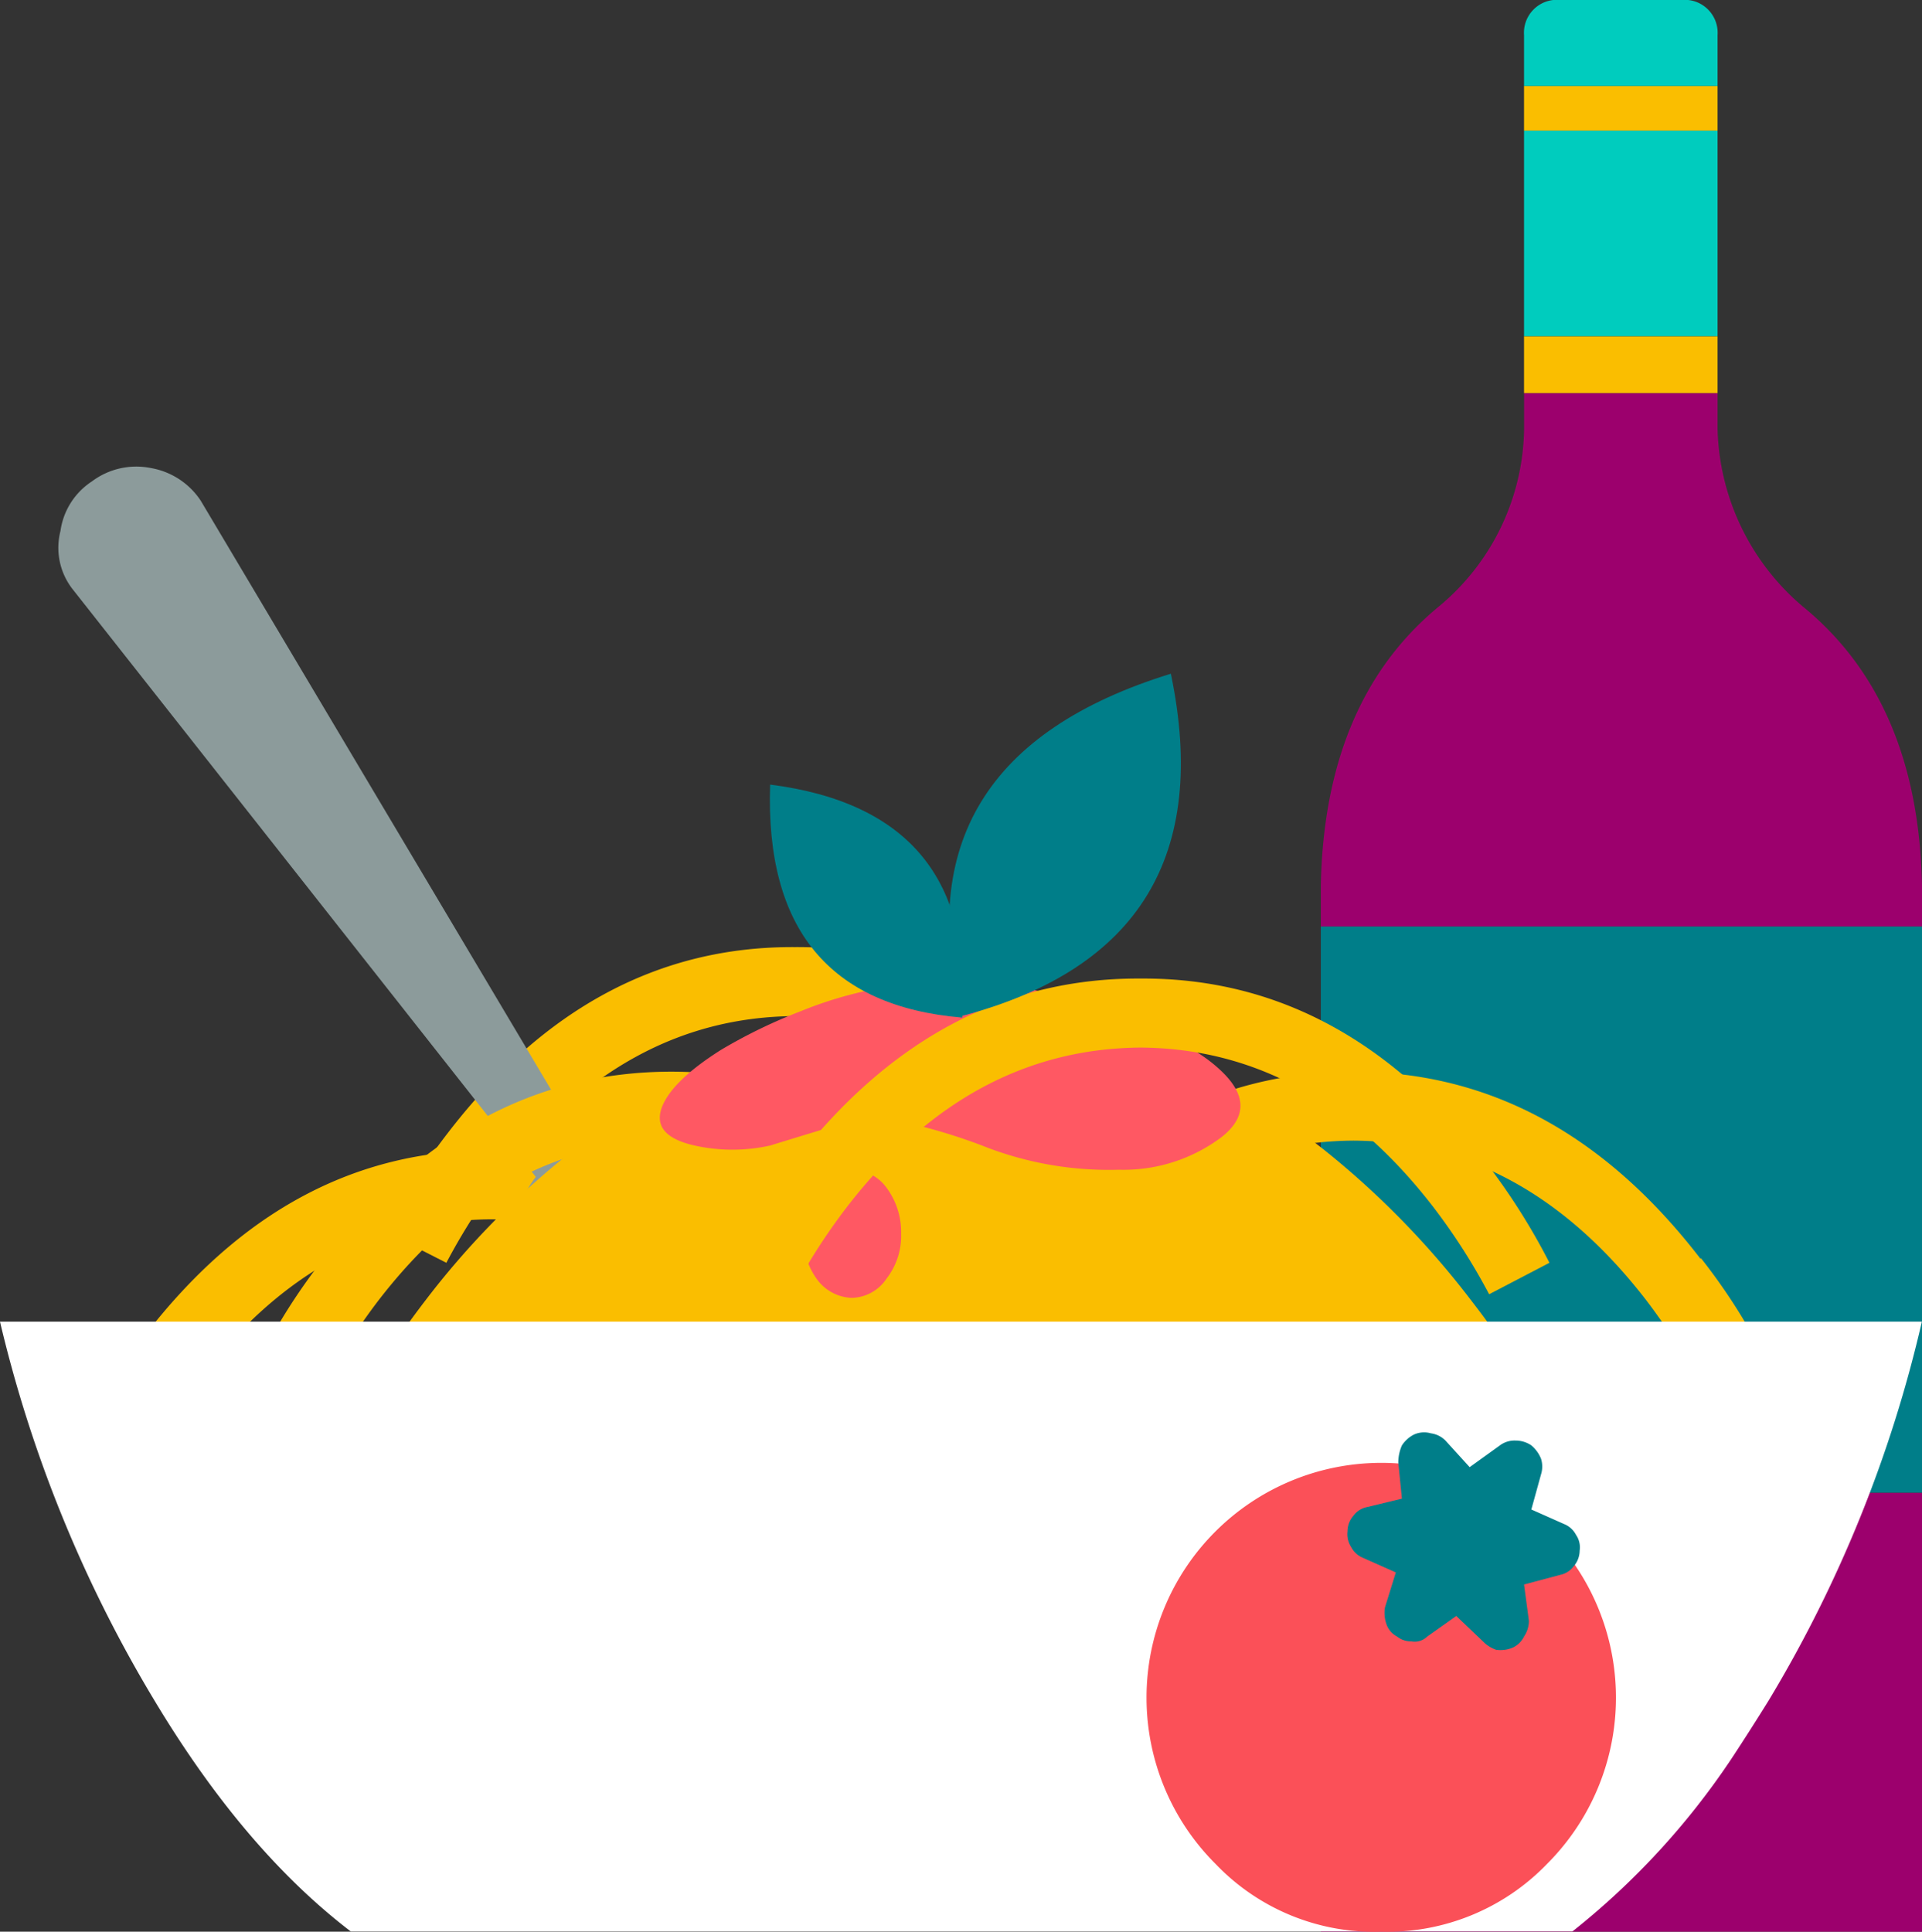
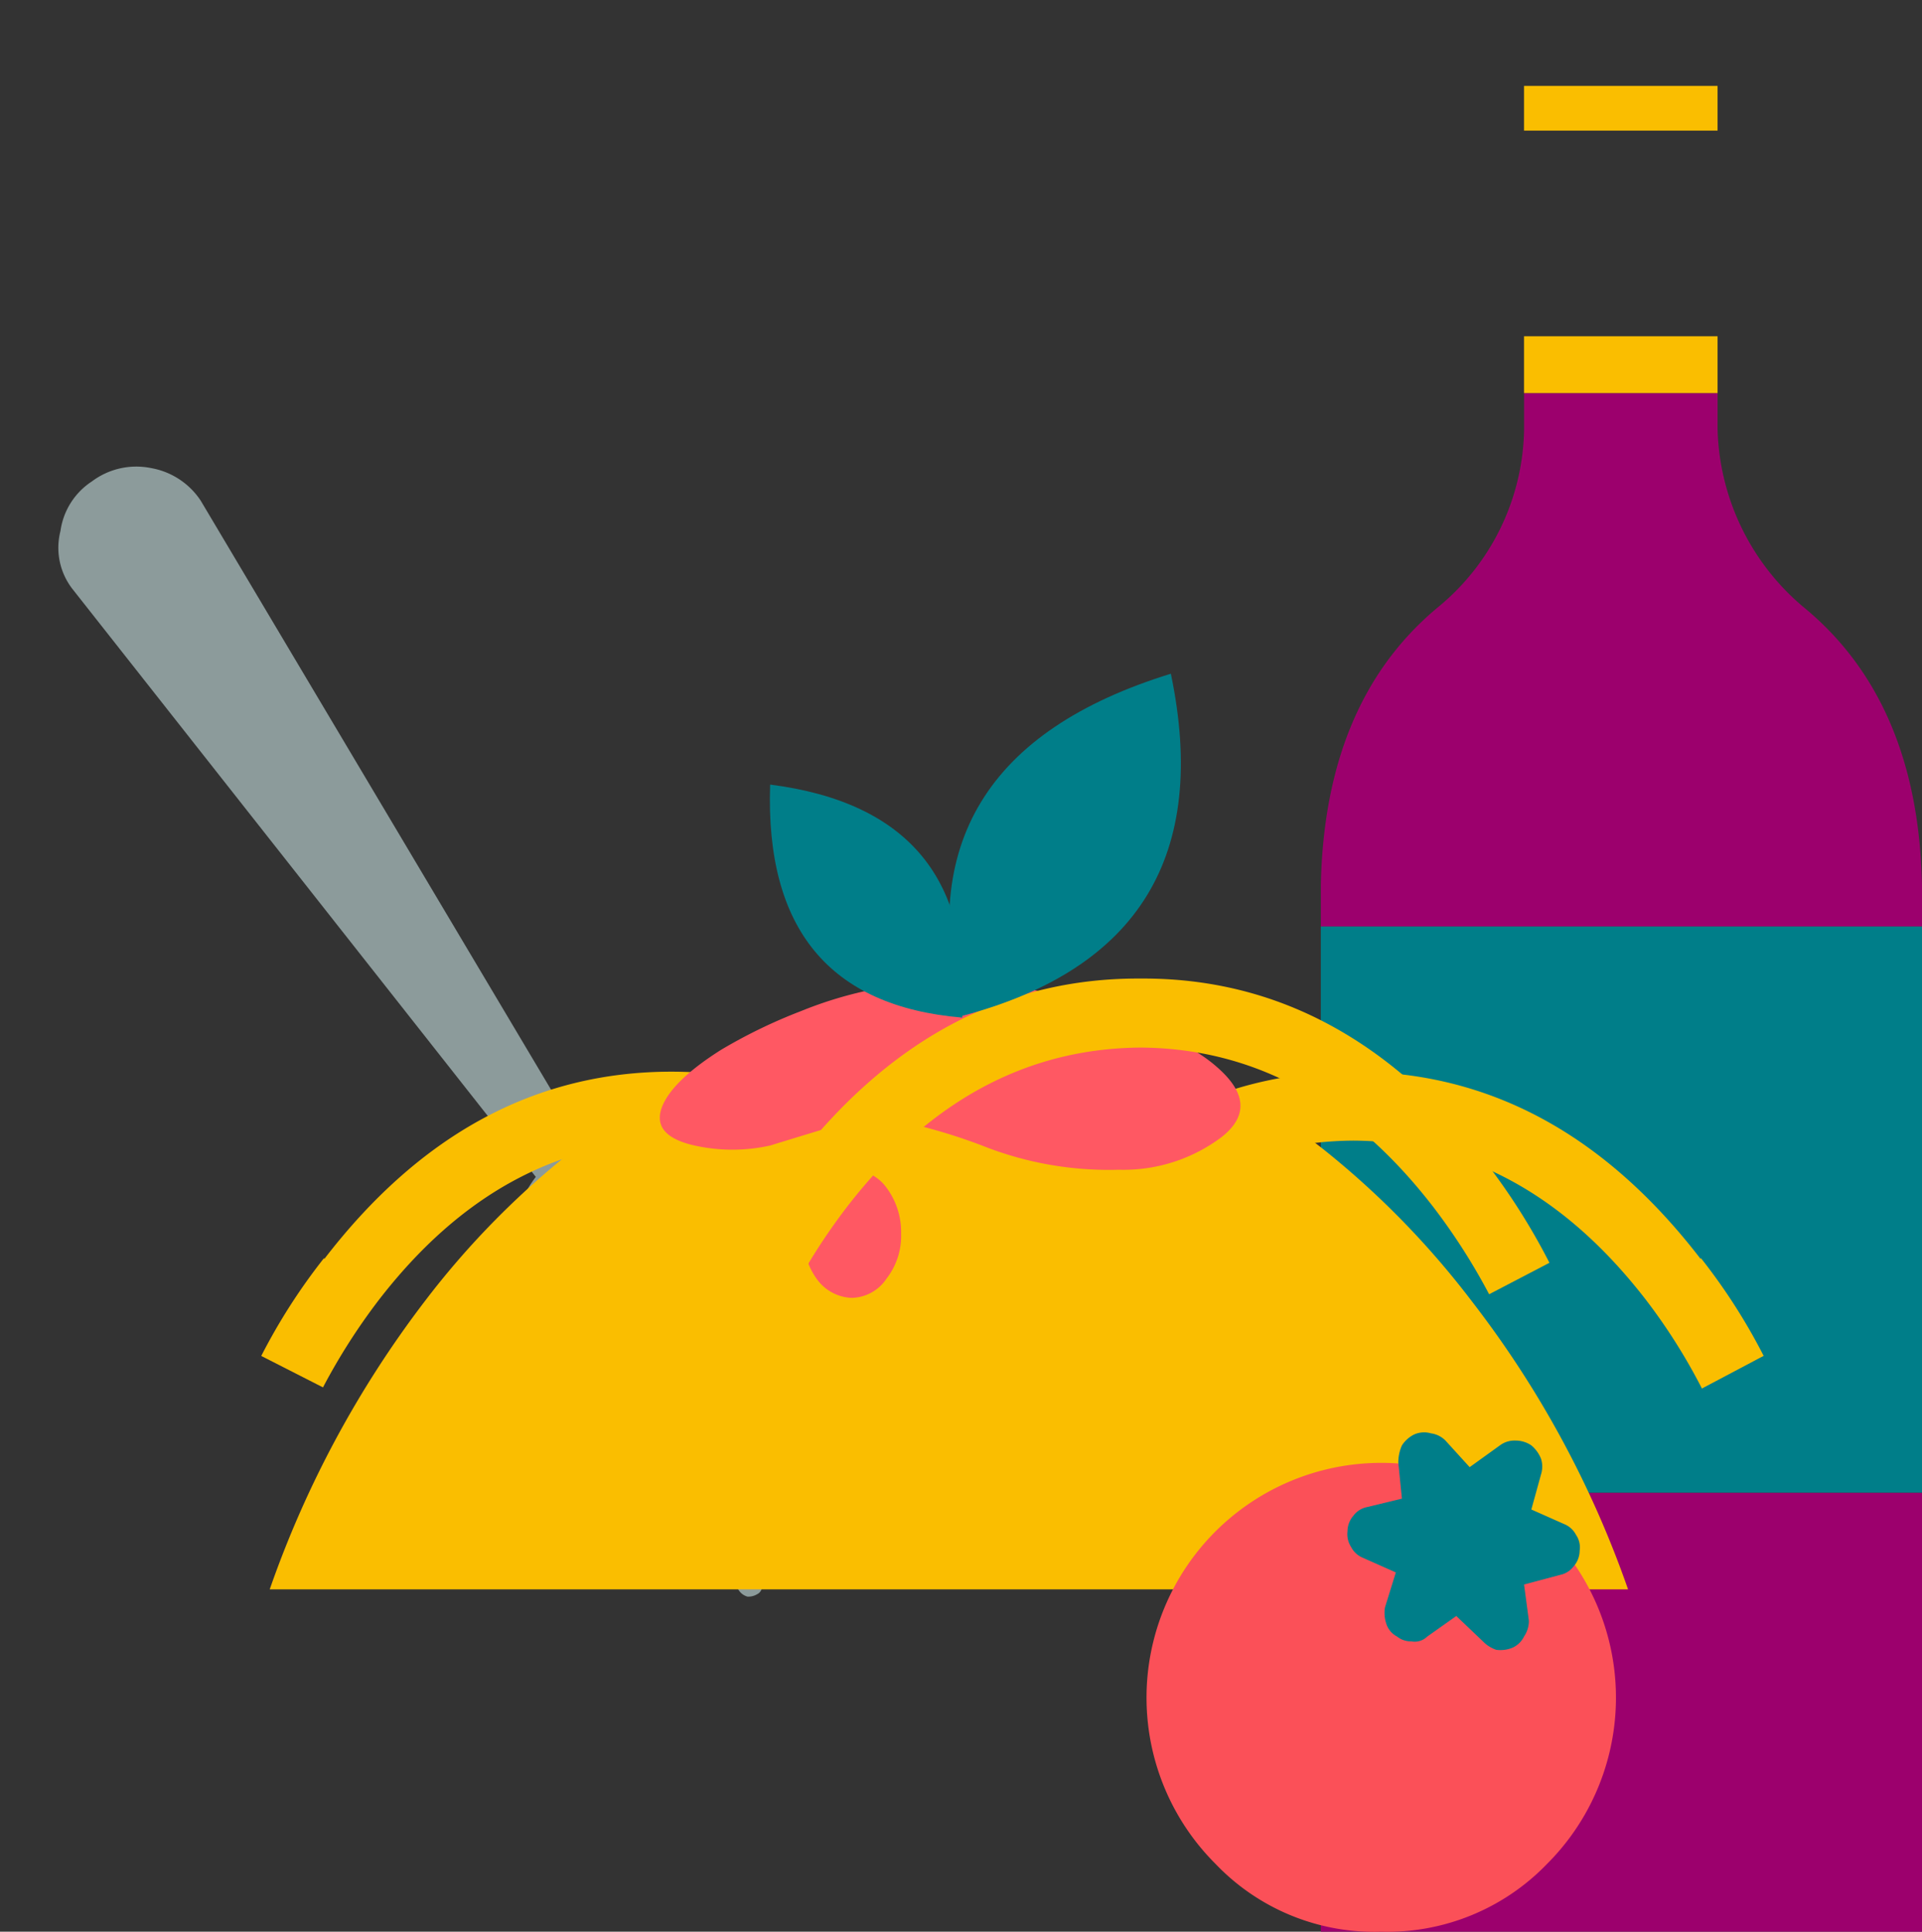
<svg xmlns="http://www.w3.org/2000/svg" width="127.655" height="128.3" viewBox="0 0 127.655 128.3">
  <rect x="0" y="0" width="127.655" height="128.3" fill="#333333" stroke="none" />
  <g id="Group_27" data-name="Group 27" transform="translate(-1.401 1.3)">
    <path id="Path_498" data-name="Path 498" d="M136.951,31.2H124.1v2.41a15.593,15.593,0,0,1-5.624,11.731Q110.841,51.6,110.6,63.9v2.731h39.927V63.9q-.241-12.294-7.953-18.558a15.967,15.967,0,0,1-5.624-11.731ZM110.6,133.387h39.927V104.225H110.6Z" transform="translate(-21.472 -6.39)" fill="#9c006d" fill-rule="evenodd" />
    <path id="Path_499" data-name="Path 499" d="M110.6,112.9h39.927V75.3H110.6Z" transform="translate(-21.472 -15.062)" fill="#007e89" fill-rule="evenodd" />
    <path id="Path_500" data-name="Path 500" d="M127.4,8.772h12.854V5.8H127.4Zm0,17.433h12.854V22.43H127.4Z" transform="translate(-24.776 -1.396)" fill="#fabe00" fill-rule="evenodd" />
-     <path id="Path_501" data-name="Path 501" d="M127.4,1.029V4.405h12.854V1.029a2.19,2.19,0,0,0-2.41-2.33H129.81A2.189,2.189,0,0,0,127.4,1.029Zm0,20h12.854V7.376H127.4Z" transform="translate(-24.776)" fill="#00ccbe" fill-rule="evenodd" />
-     <path id="Path_502" data-name="Path 502" d="M37.3,97.968a40.829,40.829,0,0,1,3.7-5.785q8.115-10.525,19.442-10.6,11.407.082,19.441,10.6h.08a40.552,40.552,0,0,1,3.7,5.785l4.017-2.089a48.874,48.874,0,0,0-4.1-6.508Q74.01,76.918,60.434,77q-13.5-.08-23.057,12.372A44.711,44.711,0,0,0,33.2,95.879Z" transform="translate(-6.253 -15.396)" fill="#fabe00" fill-rule="evenodd" />
-     <path id="Path_503" data-name="Path 503" d="M12.277,106.171A39.5,39.5,0,0,0,8.1,112.68l4.1,2.089a37.056,37.056,0,0,1,3.776-5.786q8.033-10.523,19.361-10.6,11.407.082,19.522,10.6v-.08a51.957,51.957,0,0,1,3.776,5.866l4.017-2.089a53.549,53.549,0,0,0-4.1-6.509q-9.64-12.45-23.217-12.37Q21.837,93.719,12.277,106.171Z" transform="translate(-1.317 -18.7)" fill="#fabe00" fill-rule="evenodd" />
    <path id="Path_504" data-name="Path 504" d="M6.368,41.554a4.467,4.467,0,0,0,.8,3.856L37.94,84.454a6.483,6.483,0,0,0-1.285,2.892,6.04,6.04,0,0,0,.964,4.66l13.818,19.924a1,1,0,0,0,.562.4,1.14,1.14,0,0,0,.643-.161.574.574,0,0,0,.321-.561.555.555,0,0,0-.08-.644L41.877,95.14l1.607-1.126,10.926,15.907a.691.691,0,0,0,.562.321.669.669,0,0,0,.643-.161.784.784,0,0,0,.321-.48.672.672,0,0,0-.161-.644L44.849,93.132,46.3,92.006l11.086,15.826a.547.547,0,0,0,.482.4.67.67,0,0,0,.643-.161.835.835,0,0,0,.321-.562.447.447,0,0,0-.08-.562L47.741,91.041,49.268,90l10.926,15.826a1,1,0,0,0,.562.4.669.669,0,0,0,.643-.161.829.829,0,0,0,.321-.562.682.682,0,0,0-.08-.562L50.634,89.115l.08-.082-2.892-4.1a5.927,5.927,0,0,0-3.937-2.65,6.692,6.692,0,0,0-2.731.079L15.687,39.545a4.985,4.985,0,0,0-3.294-2.169,4.91,4.91,0,0,0-3.937.884A4.7,4.7,0,0,0,6.368,41.554Z" transform="translate(-0.951 -7.586)" fill="#8c9b9b" fill-rule="evenodd" />
    <path id="Path_505" data-name="Path 505" d="M30.793,102.483q8.115-10.522,19.442-10.6,11.327.082,19.522,10.6a40.79,40.79,0,0,1,3.7,5.786l4.017-2.089a43.1,43.1,0,0,0-4.1-6.509Q63.731,87.3,50.234,87.3T27.178,99.753v-.082A39.5,39.5,0,0,0,23,106.18l4.1,2.089A40.79,40.79,0,0,1,30.793,102.483Z" transform="translate(-4.247 -17.422)" fill="#fabe00" fill-rule="evenodd" />
    <path id="Path_506" data-name="Path 506" d="M106.634,91.879q11.327.08,19.442,10.6a38.678,38.678,0,0,1,3.7,5.865l4.1-2.169a39.489,39.489,0,0,0-4.178-6.507v.08Q120.13,87.3,106.634,87.3q-13.576,0-23.057,12.452v-.08a39.594,39.594,0,0,0-4.178,6.507l4.017,2.169a32.606,32.606,0,0,1,3.776-5.784v-.08Q95.225,91.959,106.634,91.879Z" transform="translate(-15.337 -17.422)" fill="#fabe00" fill-rule="evenodd" />
    <path id="Path_507" data-name="Path 507" d="M103.554,101.719A57.323,57.323,0,0,0,93.672,91.6a40.263,40.263,0,0,0-49.728,0,55.866,55.866,0,0,0-9.962,10.124A68.779,68.779,0,0,0,23.7,120.838h90.218A67.627,67.627,0,0,0,103.554,101.719Z" transform="translate(-4.385 -16.576)" fill="#fabe00" fill-rule="evenodd" />
-     <path id="Path_508" data-name="Path 508" d="M1.4,107.967a87.879,87.879,0,0,0,10.283,25.2q5.943,9.893,13.015,15.3h81.14a50.18,50.18,0,0,0,10.6-11.527q1.205-1.834,2.41-3.774a86.306,86.306,0,0,0,10.2-25.2Z" transform="translate(0 -21.485)" fill="#fff" fill-rule="evenodd" />
    <path id="Path_509" data-name="Path 509" d="M73.343,102.63a4.61,4.61,0,0,0,.964-2.974,4.939,4.939,0,0,0-.964-3.051,2.894,2.894,0,0,0-2.33-1.205,3.049,3.049,0,0,0-2.33,1.205,5.246,5.246,0,0,0-.884,3.051,4.889,4.889,0,0,0,.884,2.974,2.992,2.992,0,0,0,2.33,1.285A2.842,2.842,0,0,0,73.343,102.63Z" transform="translate(-13.056 -19.014)" fill="#ff5863" fill-rule="evenodd" />
    <path id="Path_510" data-name="Path 510" d="M56.07,88.246q-.643,1.849,2.169,2.49a11.544,11.544,0,0,0,5.061,0q.241-.08,3.937-1.205a9.5,9.5,0,0,1,3.856-.564A37.151,37.151,0,0,1,77.761,90.9a22.746,22.746,0,0,0,8.676,1.448,10.833,10.833,0,0,0,6.828-2.171q2.651-2.087-.321-4.658-2.169-1.928-7.551-3.7a26.592,26.592,0,0,0-20.084,0,34.7,34.7,0,0,0-5.3,2.571Q56.712,86.477,56.07,88.246Z" transform="translate(-10.726 -15.957)" fill="#ff5863" fill-rule="evenodd" />
    <path id="Path_511" data-name="Path 511" d="M116.168,98.479a42.834,42.834,0,0,0-4.1-6.508Q102.51,79.518,89.015,79.6q-13.576-.08-23.137,12.372A39.491,39.491,0,0,0,61.7,98.479l4.1,2.089a40.647,40.647,0,0,1,3.7-5.784q8.112-10.523,19.522-10.6,11.327.08,19.441,10.6a40.934,40.934,0,0,1,3.7,5.784Z" transform="translate(-11.857 -15.907)" fill="#fabe00" fill-rule="evenodd" />
    <path id="Path_512" data-name="Path 512" d="M80.7,77.135Q98.37,72.476,94.595,54.4,76.357,60.024,80.7,77.135Z" transform="translate(-15.428 -10.953)" fill="#007e89" fill-rule="evenodd" />
    <path id="Path_513" data-name="Path 513" d="M77.823,79.043q1.032-13.718-12.757-15.479Q64.581,77.921,77.823,79.043Z" transform="translate(-12.515 -12.754)" fill="#007e89" fill-rule="evenodd" />
    <path id="Path_514" data-name="Path 514" d="M122.791,124.18a15.593,15.593,0,0,0-22.012,22.093,14.577,14.577,0,0,0,11.006,4.5,14.737,14.737,0,0,0,11.006-4.5,15.613,15.613,0,0,0,0-22.093Z" transform="translate(-18.641 -23.773)" fill="#fb5058" fill-rule="evenodd" />
    <path id="Path_515" data-name="Path 515" d="M118.339,117.183a1.634,1.634,0,0,0-1.125.082,2.065,2.065,0,0,0-.8.721,2.835,2.835,0,0,0-.241,1.125l.241,2.41-2.33.564a1.473,1.473,0,0,0-.884.561,1.6,1.6,0,0,0-.4,1.046,1.57,1.57,0,0,0,.241,1.043,1.525,1.525,0,0,0,.8.723l2.169.964-.723,2.33a2.241,2.241,0,0,0,.08,1.046,1.464,1.464,0,0,0,.723.882,1.493,1.493,0,0,0,.964.323,1.189,1.189,0,0,0,1.044-.323l1.928-1.364L121.794,131a2.225,2.225,0,0,0,.884.561,2.087,2.087,0,0,0,1.125-.159,1.58,1.58,0,0,0,.723-.725,1.852,1.852,0,0,0,.321-1.044l-.321-2.41,2.41-.641a1.487,1.487,0,0,0,.884-.564,1.6,1.6,0,0,0,.4-1.043,1.462,1.462,0,0,0-.241-1.046,1.538,1.538,0,0,0-.8-.723l-2.169-.964.643-2.33a1.721,1.721,0,0,0,0-1.043,2.243,2.243,0,0,0-.643-.885,1.85,1.85,0,0,0-1.044-.32,1.623,1.623,0,0,0-1.044.32l-2.008,1.446-1.607-1.766A1.67,1.67,0,0,0,118.339,117.183Z" transform="translate(-21.901 -23.285)" fill="#007e89" fill-rule="evenodd" />
  </g>
</svg>